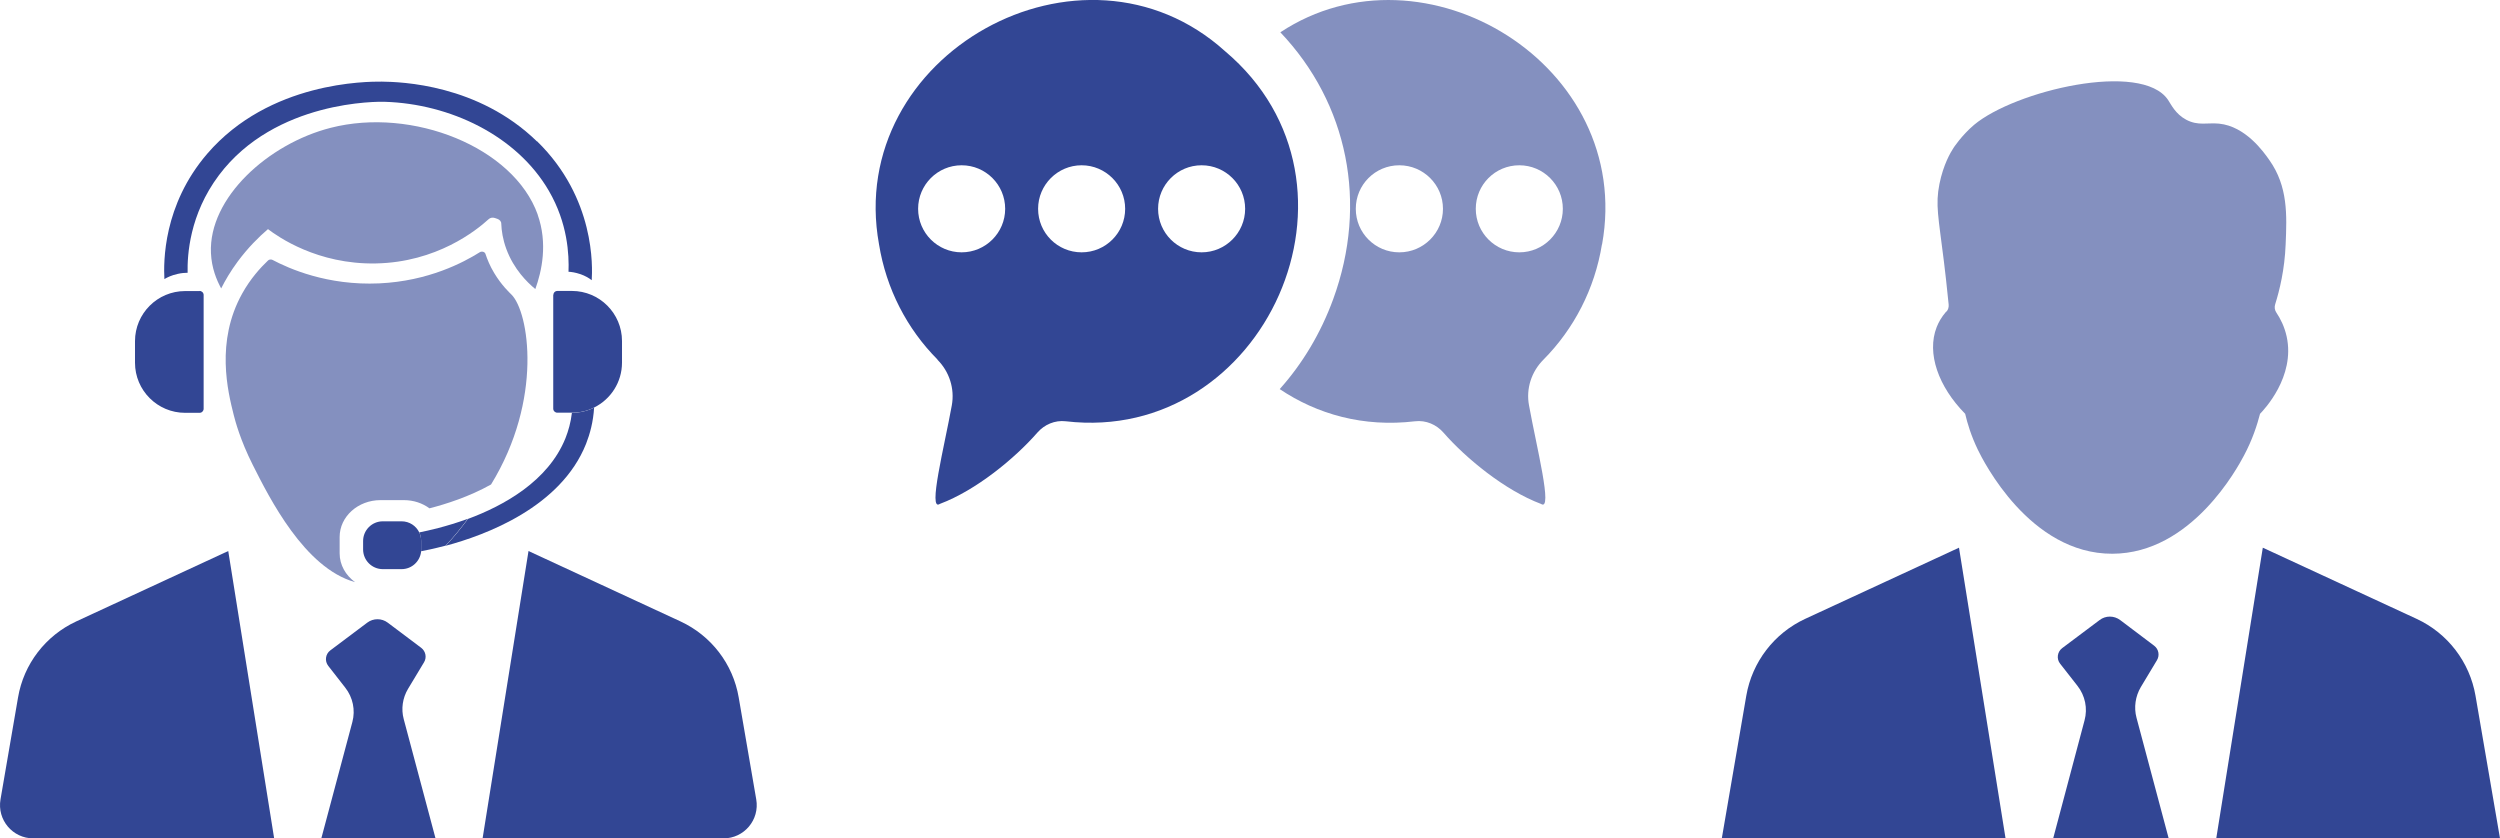
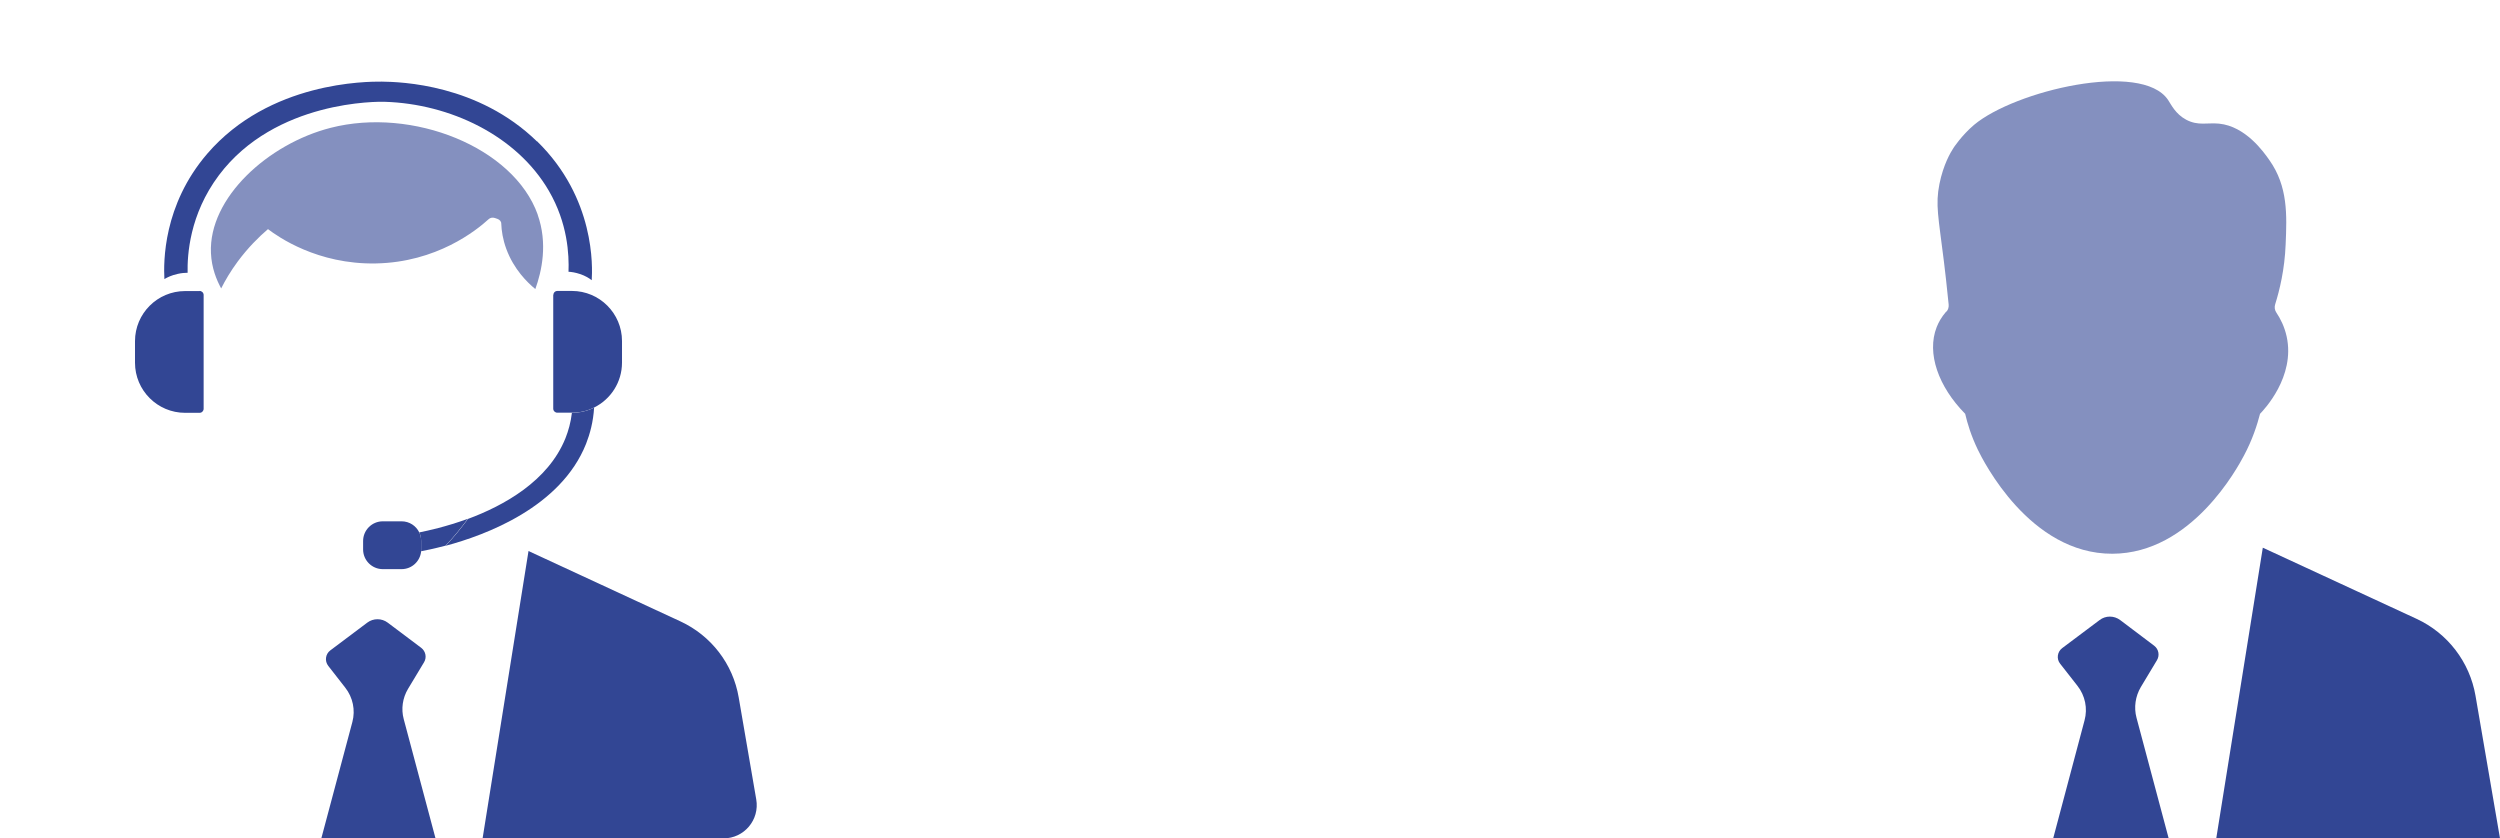
<svg xmlns="http://www.w3.org/2000/svg" id="_レイヤー_2" data-name="レイヤー 2" viewBox="0 0 198.15 66.45">
  <defs>
    <style>
      .cls-1 {
        fill: #324694;
      }

      .cls-2 {
        fill: #8490bf;
      }
    </style>
  </defs>
  <g id="contents04">
    <g>
      <path class="cls-1" d="M43.86,23.38c0-.18.14-.32.32-.32h1.15c2.19,0,3.97,1.78,3.97,3.97v1.71c0,1.56-.9,2.91-2.21,3.56-.53.27-1.13.41-1.76.41h-1.16c-.17,0-.32-.14-.32-.32v-9.02Z" />
      <path class="cls-1" d="M47.09,32.3c-.07,1.14-.33,2.09-.64,2.88-2,5.02-7.95,7.23-11.13,8.08.66-.69,1.25-1.43,1.77-2.13,2.83-1.05,6.36-2.99,7.73-6.4.23-.58.42-1.25.51-2.01.63,0,1.23-.15,1.76-.41Z" />
      <path class="cls-1" d="M42.56,11.19c4.64,4.52,4.4,10.02,4.34,11.02-.19-.15-.5-.35-.93-.49-.36-.12-.68-.17-.91-.18.05-1.36-.06-3.84-1.56-6.42-2.56-4.4-7.86-6.89-12.99-7.05-.51-.02-8.68-.14-13.16,5.82-2.34,3.12-2.51,6.35-2.48,7.73-.22,0-.48.02-.79.09-.46.1-.82.27-1.05.41-.07-1.35-.11-5.86,3.4-9.94,4.92-5.71,12.63-5.72,13.84-5.71,1.5.02,7.63.2,12.29,4.74Z" />
      <path class="cls-2" d="M42.61,17c.82,2.3.33,4.5-.18,5.91-.62-.51-1.7-1.55-2.3-3.18-.28-.76-.38-1.45-.4-2.01,0-.17-.13-.31-.3-.37-.07-.02-.13-.05-.2-.07-.18-.06-.38-.03-.51.1-.96.88-4.11,3.41-8.93,3.5-4.63.09-7.76-2.12-8.55-2.72-.74.63-1.59,1.48-2.4,2.57-.56.76-.99,1.49-1.31,2.13-.36-.66-.76-1.62-.81-2.8-.2-4.39,4.55-8.67,9.49-9.93,6.48-1.66,14.5,1.53,16.41,6.88Z" />
-       <path class="cls-2" d="M40.53,23.34c1.4,1.37,2.53,8.32-1.61,15.06-1.73.97-3.59,1.56-4.88,1.89-.56-.41-1.26-.65-2.03-.65h-1.85c-1.79,0-3.24,1.31-3.24,2.92v1.3c0,.92.48,1.74,1.22,2.28-4-1.11-6.78-6.66-8.11-9.3-.99-1.97-1.38-3.46-1.5-3.93-.47-1.87-1.46-5.83.67-9.65.65-1.17,1.44-2.04,2.04-2.61.09-.09.24-.11.36-.05,1.29.68,4.34,2.05,8.46,1.86,3.9-.18,6.68-1.66,7.97-2.47.17-.1.4-.03.45.14.14.42.35.95.69,1.51.58.97,1.23,1.57,1.35,1.69Z" />
      <path class="cls-1" d="M33.38,42.88v.67s0,.1,0,.15c-.08.79-.74,1.41-1.55,1.41h-1.49c-.86,0-1.56-.7-1.56-1.56v-.67c0-.86.7-1.56,1.56-1.56h1.49c.62,0,1.15.36,1.4.88.1.2.15.43.15.67Z" />
      <path class="cls-1" d="M33.38,43.54v-.67c0-.24-.05-.47-.15-.67l.09-.02c.54-.11,2.02-.42,3.76-1.06-.52.7-1.11,1.44-1.77,2.13-.95.25-1.65.39-1.93.44h0s0-.1,0-.15Z" />
      <path class="cls-1" d="M15.82,23.06c.17,0,.32.14.32.32v9.02c0,.17-.14.32-.32.32h-1.15c-2.19,0-3.97-1.78-3.97-3.97v-1.71c0-2.19,1.78-3.97,3.97-3.97h1.15Z" />
      <path class="cls-1" d="M25.47,66.45h9.05l-2.52-9.45c-.22-.81-.09-1.68.34-2.4.42-.7.84-1.4,1.27-2.11.23-.38.13-.87-.22-1.14-.43-.32-.93-.7-.97-.73-.11-.08-1-.75-1.69-1.27-.48-.36-1.14-.36-1.62,0-.98.73-1.95,1.47-2.93,2.2-.39.29-.46.85-.16,1.23l1.35,1.73c.6.77.81,1.77.56,2.71l-2.46,9.22Z" />
-       <path class="cls-1" d="M18.09,43.67l3.64,22.78H2.64c-1.64,0-2.88-1.47-2.6-3.09.46-2.69.92-5.39,1.39-8.08.45-2.65,2.18-4.9,4.62-6.03,4.02-1.86,8.03-3.72,12.05-5.58Z" />
      <path class="cls-1" d="M41.89,43.67l-3.64,22.78h19.09c1.64,0,2.88-1.47,2.6-3.09-.46-2.69-.92-5.39-1.39-8.08-.45-2.65-2.18-4.9-4.62-6.03-4.02-1.86-8.03-3.72-12.05-5.58Z" />
    </g>
    <g>
      <g>
-         <path class="cls-1" d="M155.27,43.41l3.69,23.04h-22.49c.65-3.77,1.29-7.53,1.94-11.3.46-2.68,2.21-4.96,4.67-6.1,4.06-1.88,8.13-3.76,12.19-5.64Z" />
        <path class="cls-1" d="M179.35,43.41l-3.69,23.04h22.49c-.65-3.77-1.29-7.53-1.94-11.3-.46-2.68-2.21-4.96-4.67-6.1-4.06-1.88-8.13-3.76-12.19-5.64Z" />
      </g>
      <path class="cls-1" d="M162.74,66.45h9.15l-2.55-9.56c-.22-.82-.09-1.7.34-2.43.43-.71.85-1.42,1.28-2.13.23-.38.14-.88-.22-1.15-.43-.33-.94-.71-.98-.74-.11-.08-1.01-.76-1.71-1.29-.49-.37-1.16-.37-1.64,0-.99.74-1.98,1.48-2.96,2.22-.39.29-.47.86-.16,1.24l1.37,1.75c.61.78.82,1.79.56,2.74l-2.48,9.33Z" />
      <path class="cls-2" d="M154.28,24.7c.14-.16.19-.37.17-.57-.15-1.47-.28-2.66-.38-3.44-.43-3.5-.68-4.45-.35-6.11.31-1.53.87-2.48,1.11-2.85,0,0,.64-.99,1.63-1.83,3.23-2.71,13.28-5.1,15.38-1.98.25.37.58,1.11,1.44,1.57.94.5,1.69.22,2.6.31,2.1.21,3.53,2.23,3.99,2.89,1.48,2.09,1.39,4.35,1.29,6.69-.08,1.99-.48,3.62-.83,4.74-.07.22-.04.46.09.65.33.49.65,1.13.82,1.9.7,3.2-1.82,5.83-2.11,6.13-.22.85-.59,2.03-1.28,3.32-.48.9-4.13,7.75-10.42,7.77-6.56.02-10.25-7.39-10.66-8.23-.54-1.12-.84-2.12-1.01-2.86-2.12-2.15-3.07-4.8-2.26-6.87.14-.36.37-.79.76-1.24Z" />
    </g>
    <g>
-       <path class="cls-2" d="M126.98,19.37c2.57-14.21-14.11-24.34-25.5-16.81,5.35,5.63,6.97,13.54,4.19,21.15-.99,2.71-2.44,5.12-4.24,7.13,2.96,1.99,6.63,3.04,10.73,2.55.86-.1,1.69.26,2.25.9,1.79,2.05,4.88,4.58,7.73,5.65.97.65-.36-4.54-.95-7.81-.25-1.32.19-2.67,1.14-3.62,2.42-2.44,4.07-5.61,4.64-9.14ZM110.91,20c-1.91,0-3.45-1.54-3.45-3.45s1.54-3.45,3.45-3.45,3.46,1.55,3.46,3.45-1.55,3.45-3.46,3.45ZM120.42,20c-1.9,0-3.45-1.54-3.45-3.45s1.54-3.45,3.45-3.45,3.45,1.55,3.45,3.45-1.54,3.45-3.45,3.45Z" />
-       <path class="cls-1" d="M74.3,28.51c.95.95,1.38,2.3,1.14,3.62-.59,3.27-1.92,8.46-.95,7.81,2.86-1.07,5.94-3.6,7.73-5.65.56-.64,1.39-1,2.25-.9,15.74,1.85,25.13-18.78,12.63-29.33-11.3-10.2-30.16.26-27.43,15.3.57,3.53,2.22,6.71,4.64,9.14ZM91.79,16.55c0-1.9,1.54-3.45,3.45-3.45s3.45,1.55,3.45,3.45-1.55,3.45-3.45,3.45-3.45-1.54-3.45-3.45ZM82.28,16.55c0-1.9,1.55-3.45,3.45-3.45s3.45,1.55,3.45,3.45-1.54,3.45-3.45,3.45-3.45-1.54-3.45-3.45ZM72.77,16.55c0-1.9,1.54-3.45,3.45-3.45s3.45,1.55,3.45,3.45-1.55,3.45-3.45,3.45-3.45-1.54-3.45-3.45Z" />
-     </g>
+       </g>
  </g>
</svg>